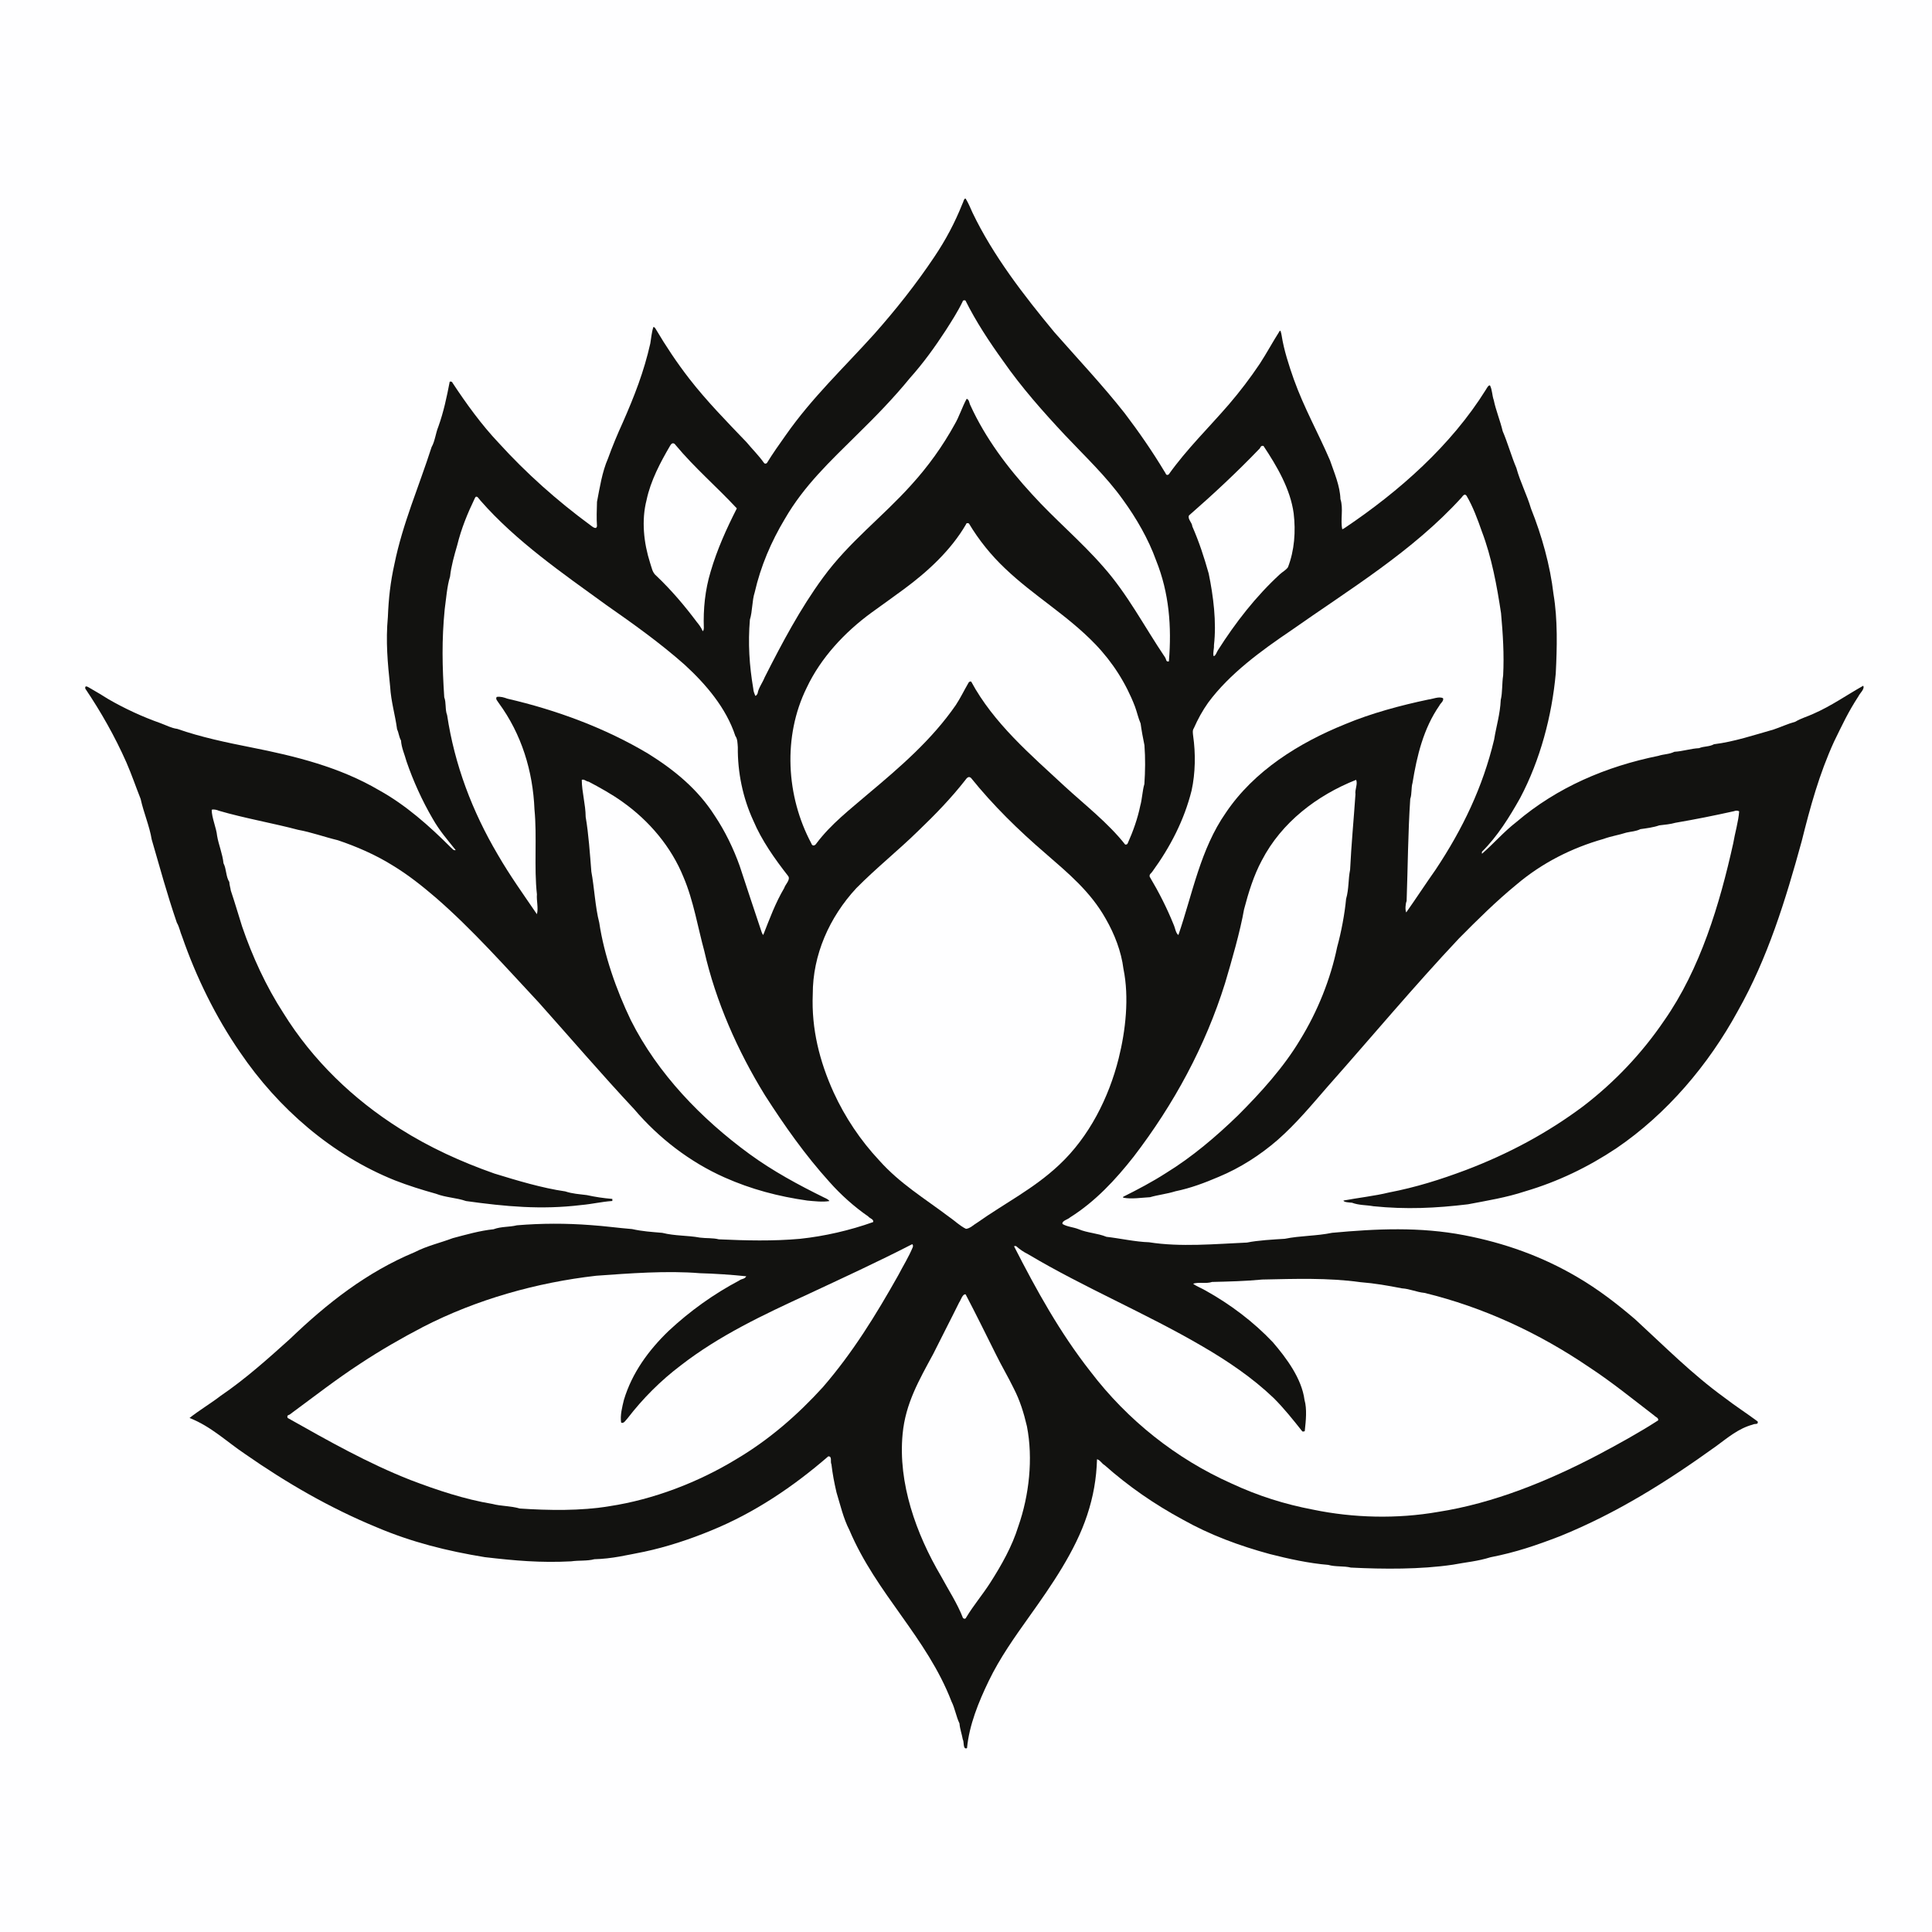
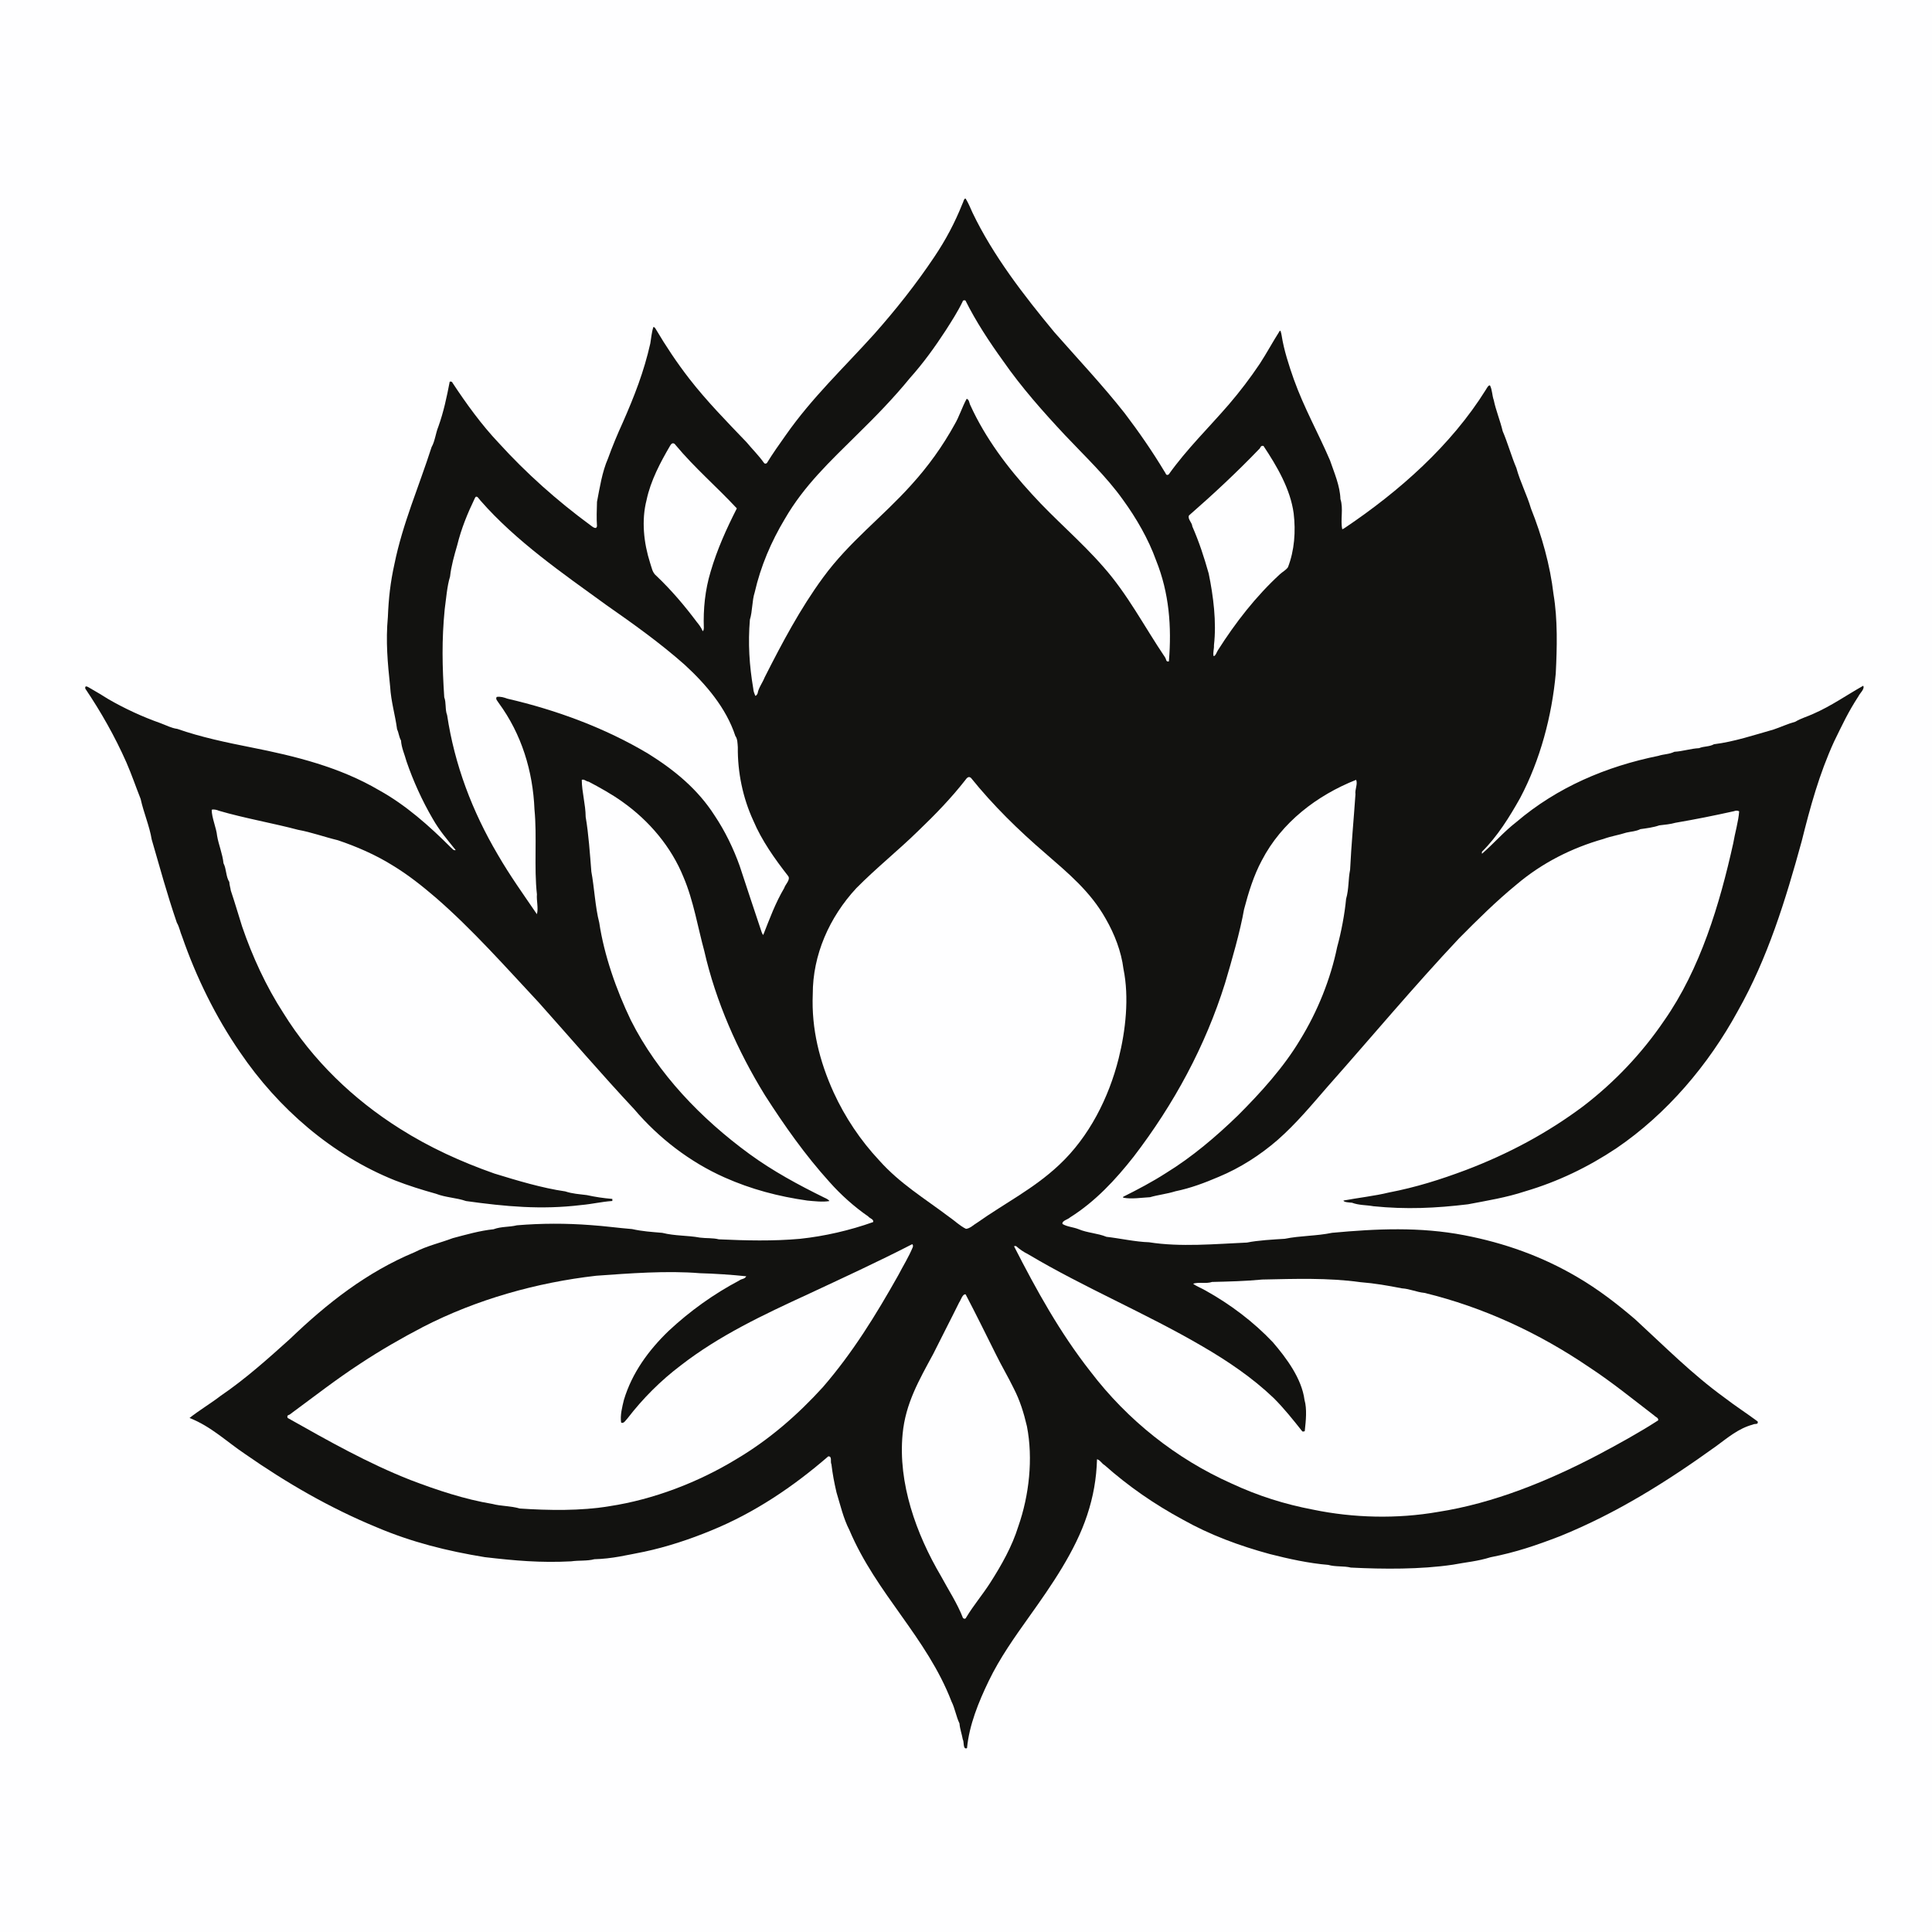
<svg xmlns="http://www.w3.org/2000/svg" version="1.1" viewBox="0 0 1024 1024" width="1024.0pt" height="1024.0pt">
  <path d="M 0.00 0.00 L 1024.00 0.00 L 1024.00 1024.00 L 0.00 1024.00 L 0.00 0.00 Z" fill="#fefeff" />
  <path d="M 511.82 105.28 C 513.28 107.62 514.27 110.10 515.41 112.63 C 526.33 135.45 542.73 156.65 558.85 176.10 C 571.32 190.29 584.42 204.17 596.10 219.00 C 603.69 228.99 610.75 239.21 617.22 249.96 C 617.96 250.85 617.92 252.35 619.44 251.46 C 629.03 237.99 640.67 226.71 651.35 214.33 C 657.27 207.42 662.64 200.35 667.71 192.80 C 671.45 187.07 674.65 181.04 678.32 175.34 L 678.67 175.34 C 678.97 176.16 679.19 177.02 679.32 177.93 C 680.47 185.42 683.20 193.84 685.75 201.05 C 691.26 216.40 698.54 229.14 704.93 244.00 C 707.19 250.63 710.24 257.48 710.46 264.56 C 712.15 269.51 710.33 275.69 711.44 280.54 C 711.86 280.36 712.34 280.10 712.86 279.74 C 741.57 260.44 769.12 236.11 787.54 206.55 C 787.97 205.92 788.81 204.09 789.72 204.26 C 790.98 206.73 790.81 209.55 791.72 212.06 C 792.86 217.55 795.10 222.85 796.46 228.55 C 798.95 234.26 801.20 242.20 803.70 248.00 C 805.79 255.60 809.34 262.31 811.46 269.55 C 817.19 283.86 821.62 299.68 823.40 315.00 C 825.64 328.24 825.28 343.48 824.58 357.00 C 822.54 379.44 816.36 402.81 805.74 422.90 C 800.09 432.99 793.72 443.25 785.46 451.46 L 785.45 452.54 C 792.42 446.43 796.78 441.10 803.71 435.69 C 825.40 417.23 851.29 406.23 879.00 400.61 C 881.88 399.66 884.70 399.83 887.45 398.46 C 891.94 398.21 896.27 396.73 900.55 396.54 C 903.10 395.44 905.88 395.89 908.45 394.46 C 919.11 393.15 929.77 389.56 940.00 386.67 C 944.00 385.33 947.31 383.70 951.54 382.54 C 954.65 380.66 957.89 379.85 961.13 378.32 C 970.61 374.19 978.67 368.46 987.55 363.46 C 988.47 365.18 985.71 367.48 985.04 369.00 C 979.42 377.63 976.55 383.99 972.12 393.00 C 964.17 410.39 959.50 427.62 954.90 446.00 C 946.39 476.98 936.95 507.81 921.00 536.00 C 905.54 564.35 883.49 590.40 856.67 608.63 C 841.65 618.63 825.66 626.33 808.36 631.43 C 798.25 634.76 788.41 636.32 778.06 638.30 C 760.88 640.37 745.27 641.09 727.94 639.33 C 724.05 638.62 720.35 638.89 716.56 637.46 C 715.69 637.37 712.08 637.27 712.08 636.31 C 719.11 634.98 729.16 633.79 736.00 632.08 C 750.50 629.29 763.24 625.28 777.00 620.12 C 799.35 611.61 820.01 600.64 839.21 586.27 C 855.73 573.61 870.32 558.21 882.00 541.00 C 901.22 513.59 911.49 479.21 918.64 447.00 C 919.45 442.01 921.48 435.08 921.79 430.04 C 921.08 429.56 920.15 429.53 919.00 429.96 C 907.95 432.40 899.13 434.17 888.00 436.09 C 885.29 436.88 882.26 437.11 879.45 437.46 C 876.31 438.56 872.75 439.00 869.45 439.46 C 866.96 440.69 864.66 440.68 862.00 441.30 C 857.82 442.64 854.05 443.14 849.90 444.65 C 833.02 449.43 817.33 457.36 803.84 468.78 C 793.08 477.59 783.13 487.45 773.34 497.33 C 749.41 522.76 726.97 549.63 703.76 575.81 C 695.10 585.76 687.15 595.41 677.17 604.20 C 667.88 612.25 657.29 619.04 645.95 623.75 C 638.35 626.99 631.12 629.72 623.00 631.40 C 618.56 632.81 613.55 633.34 609.56 634.54 C 605.12 634.77 599.54 635.68 595.27 634.78 L 595.28 634.34 C 602.94 630.51 610.72 626.42 617.93 621.78 C 631.72 613.33 644.56 602.42 656.16 591.17 C 668.22 579.11 680.43 565.65 689.16 551.00 C 698.31 536.12 705.23 518.98 708.72 501.95 C 710.85 494.24 712.72 484.43 713.46 476.43 C 715.01 471.05 714.53 466.18 715.58 461.00 C 716.23 447.59 717.50 434.36 718.42 421.00 C 718.03 418.49 719.76 415.52 718.77 413.33 C 698.04 421.54 679.26 435.85 668.81 456.00 C 664.48 464.02 661.66 473.25 659.37 482.00 C 657.35 493.59 652.77 509.43 649.32 521.06 C 638.90 554.44 622.17 585.26 600.91 613.00 C 591.28 625.27 580.45 636.91 567.15 645.25 C 566.20 646.28 562.63 647.04 563.15 648.74 C 565.54 650.22 568.90 650.39 571.57 651.46 C 576.32 653.49 581.74 653.60 586.45 655.54 C 593.47 656.33 601.98 658.23 609.00 658.42 C 625.64 661.07 644.28 659.32 661.00 658.58 C 666.55 657.40 675.04 656.96 681.00 656.58 C 689.33 654.88 697.66 655.16 706.00 653.42 C 729.67 651.23 752.57 650.19 776.06 654.69 C 797.39 658.81 817.22 665.83 836.00 676.88 C 847.10 683.37 856.96 690.96 866.71 699.31 C 882.37 713.69 896.74 728.26 914.05 740.81 C 919.82 745.25 925.84 749.12 931.61 753.41 C 932.06 755.29 930.15 754.39 929.00 755.06 C 921.29 757.17 915.83 761.95 909.54 766.54 C 883.47 785.33 856.84 802.03 827.00 814.15 C 814.29 819.04 803.53 822.74 790.00 825.38 C 783.11 827.54 777.04 827.99 770.06 829.32 C 753.01 831.85 733.33 831.72 716.00 830.85 C 712.25 829.91 707.81 830.54 704.00 829.42 C 693.81 828.60 682.95 826.21 673.06 823.69 C 656.86 819.28 641.45 813.61 626.75 805.34 C 611.86 797.28 598.13 787.80 585.45 776.55 C 583.98 775.75 583.00 773.75 581.44 773.43 C 581.15 783.72 579.46 793.29 576.23 803.00 C 569.98 822.06 557.27 840.36 545.64 856.66 C 537.75 867.75 529.95 878.70 524.02 891.00 C 518.69 902.04 513.69 914.30 512.54 926.54 C 510.23 927.55 511.08 923.06 510.30 921.94 C 509.79 919.06 508.77 916.36 508.54 913.46 C 506.78 909.81 506.13 905.41 504.33 901.86 C 491.20 867.75 464.56 844.86 450.19 810.96 C 447.01 804.82 445.37 797.58 443.36 791.00 C 442.12 785.64 441.34 781.58 440.67 776.07 C 439.94 774.85 441.24 771.77 439.00 771.90 C 420.35 788.04 399.89 801.83 377.00 811.17 C 365.68 815.86 353.39 819.91 341.41 822.46 C 332.27 824.21 324.50 826.19 315.00 826.42 C 311.22 827.45 306.75 826.95 302.75 827.54 C 286.55 828.40 272.88 827.18 256.94 825.32 C 237.03 822.08 218.20 817.39 199.57 809.46 C 174.93 799.31 151.95 786.01 130.09 770.79 C 119.94 764.00 111.98 756.09 100.46 751.55 C 104.96 747.93 112.12 743.56 116.96 739.81 C 129.95 730.97 142.00 720.20 153.68 709.67 C 173.39 690.75 194.41 674.24 219.81 663.67 C 226.44 660.27 233.11 658.83 240.00 656.24 C 246.92 654.41 254.46 652.24 261.56 651.54 C 265.78 649.98 269.75 650.48 274.00 649.43 C 287.00 648.35 299.99 648.34 313.00 649.32 C 320.34 649.81 327.65 650.84 335.00 651.43 C 340.79 652.69 345.04 652.91 351.00 653.43 C 357.97 655.16 364.26 654.71 371.00 655.96 C 374.28 656.39 377.85 656.06 381.00 656.87 C 395.19 657.52 409.84 657.88 424.00 656.60 C 437.05 655.22 450.38 652.14 462.78 647.73 C 463.26 646.22 461.00 645.81 460.19 644.75 C 452.66 639.53 445.67 633.27 439.59 626.41 C 426.68 612.11 415.83 596.71 405.46 580.54 C 390.98 557.06 379.36 530.80 373.26 503.95 C 370.00 492.13 367.55 477.24 362.29 464.95 C 355.79 448.85 344.11 435.06 330.00 425.04 C 324.49 421.07 317.99 417.45 312.00 414.30 C 310.56 414.17 309.65 412.81 308.35 413.34 C 308.38 419.73 310.38 426.37 310.42 433.00 C 311.93 441.63 312.72 453.08 313.43 462.00 C 314.97 470.11 315.49 480.94 317.61 489.00 C 320.24 506.46 326.68 524.75 334.35 540.71 C 348.58 569.07 371.80 593.08 397.28 611.68 C 409.72 620.75 423.20 628.03 437.00 634.82 C 437.66 635.09 439.36 635.92 439.58 636.59 C 436.01 637.21 431.56 636.65 427.93 636.33 C 412.61 634.16 398.18 630.37 384.00 624.06 C 365.60 615.87 349.18 603.22 336.13 587.89 C 318.91 569.47 302.41 550.22 285.60 531.40 C 268.16 512.73 250.38 492.62 231.07 475.85 C 223.78 469.60 216.40 463.72 208.17 458.73 C 199.14 453.09 189.05 448.69 179.00 445.32 C 172.10 443.67 164.99 441.08 158.00 439.82 C 145.43 436.46 129.16 433.58 116.05 429.72 C 115.07 429.28 113.21 428.79 112.22 429.20 C 112.15 433.23 114.70 438.91 115.07 443.00 C 115.83 447.62 117.95 452.53 118.46 457.55 C 120.07 460.63 119.67 464.62 121.54 467.46 C 121.59 469.01 122.12 470.45 122.33 472.00 C 124.47 478.36 126.04 483.83 128.30 491.00 C 133.72 506.88 141.05 522.84 150.21 536.96 C 165.67 561.90 187.16 582.62 211.93 598.21 C 227.70 608.20 244.44 615.81 262.00 621.99 C 273.85 625.64 287.40 629.72 299.57 631.46 C 303.51 632.75 306.90 632.90 311.00 633.42 C 315.70 634.45 319.71 635.03 324.55 635.46 L 324.55 636.54 C 318.35 637.00 314.43 638.11 307.94 638.71 C 286.79 641.26 267.89 639.49 247.00 636.58 C 241.74 634.76 236.43 634.78 231.05 632.71 C 223.88 630.71 216.25 628.34 209.30 625.61 C 175.92 612.23 147.42 587.44 127.27 557.78 C 114.33 539.06 103.96 517.84 96.54 496.44 C 95.50 494.06 95.06 491.27 93.73 489.05 C 88.28 473.07 84.98 460.61 80.42 445.00 C 79.21 437.71 76.11 430.65 74.54 423.45 C 71.85 416.66 69.94 410.88 66.95 404.00 C 60.93 390.40 53.50 377.29 45.19 364.96 C 44.85 362.67 47.12 364.44 48.00 364.90 C 51.16 366.71 54.36 368.60 57.43 370.56 C 66.15 375.60 75.51 379.92 85.00 383.27 C 88.06 384.38 90.72 385.89 94.00 386.33 C 106.39 390.69 120.23 393.58 133.00 396.11 C 156.53 400.75 180.08 406.57 201.00 418.88 C 215.08 426.68 227.57 437.77 238.91 449.13 C 239.85 449.83 240.22 450.87 241.54 450.59 C 236.82 444.66 233.02 440.42 229.28 433.85 C 223.77 424.41 218.99 413.87 215.46 403.56 C 214.44 399.76 212.80 396.45 212.54 392.46 C 211.47 390.68 211.36 388.37 210.46 386.55 C 209.46 378.93 207.26 371.93 206.79 364.00 C 205.46 351.23 204.38 340.10 205.58 327.00 C 205.98 317.05 206.91 308.68 209.05 299.00 C 213.41 277.54 222.01 257.99 228.75 236.96 C 230.53 233.90 230.93 229.50 232.34 226.12 C 235.16 218.22 236.78 210.50 238.36 202.29 C 239.15 202.11 239.67 202.34 239.91 203.00 C 247.21 214.05 255.17 225.09 264.29 234.72 C 278.96 250.87 295.25 265.36 312.79 278.27 C 313.68 278.88 314.82 280.03 315.96 279.80 L 316.42 279.00 C 316.13 274.65 316.28 270.35 316.42 266.00 C 317.87 258.49 319.14 250.10 322.24 243.04 C 324.53 236.68 327.25 230.16 330.06 224.00 C 336.26 209.90 341.30 197.04 344.68 182.00 C 345.15 179.28 345.40 176.01 346.30 173.32 C 346.74 173.29 347.16 173.66 347.57 174.41 C 352.99 183.57 358.80 192.28 365.32 200.70 C 374.46 212.49 385.32 223.58 395.65 234.35 C 398.68 238.00 402.04 241.31 404.79 245.15 C 405.19 245.83 405.74 245.93 406.45 245.45 C 409.57 240.37 413.08 235.41 416.54 230.54 C 430.43 210.71 447.09 195.10 463.23 177.19 C 474.74 164.23 485.61 150.52 495.24 136.11 C 501.23 127.20 506.14 117.95 510.10 108.00 C 510.53 107.40 510.91 104.93 511.82 105.28 Z" fill="#121210" />
  <path d="M 511.70 159.25 C 517.29 170.47 524.34 181.15 531.66 191.31 C 541.44 205.36 552.75 218.10 564.41 230.58 C 574.82 241.63 586.41 252.53 595.21 264.91 C 602.26 274.60 608.73 285.79 612.76 297.04 C 619.68 314.25 621.06 332.12 619.54 350.54 C 617.88 350.93 618.25 349.54 617.54 348.46 C 606.35 331.88 597.67 314.92 584.68 300.31 C 572.85 286.74 559.09 275.32 547.03 262.00 C 534.14 248.00 522.24 232.20 514.33 214.82 C 513.75 213.81 513.71 211.69 512.35 211.38 C 509.96 215.70 508.50 220.67 505.95 225.00 C 499.64 236.50 491.85 247.28 483.02 257.00 C 467.60 274.17 450.05 287.18 436.22 306.13 C 424.18 322.53 414.44 340.94 405.27 359.05 C 404.20 361.83 402.02 364.55 401.54 367.54 C 401.12 368.40 400.71 368.81 400.30 368.78 C 399.80 367.52 399.32 366.37 399.25 365.00 C 397.15 352.67 396.41 340.96 397.46 328.43 C 398.86 323.89 398.57 318.35 400.00 314.00 C 403.18 300.10 408.68 287.21 416.00 275.00 C 426.22 257.33 440.01 244.50 454.32 230.32 C 464.09 220.77 473.68 210.91 482.33 200.32 C 489.33 192.51 495.54 183.89 501.25 175.12 C 504.38 170.21 507.60 165.24 510.13 160.00 C 510.29 159.23 510.81 158.98 511.70 159.25 Z" fill="#fefeff" />
  <path d="M 358.13 235.94 C 368.12 247.94 379.97 258.08 390.54 269.46 C 385.00 280.33 380.10 291.22 376.66 302.93 C 373.70 312.75 372.69 322.72 373.05 333.00 C 372.98 333.83 372.78 334.34 372.46 334.54 C 371.71 332.72 370.58 331.18 369.33 329.68 C 362.76 320.92 355.79 312.71 347.84 305.16 C 345.69 303.41 345.45 300.85 344.57 298.36 C 341.19 287.77 339.90 275.82 342.70 265.00 C 344.82 254.86 350.03 244.99 355.25 236.12 C 356.08 234.68 357.15 234.51 358.13 235.94 Z" fill="#fefeff" />
  <path d="M 669.66 236.34 C 676.80 247.09 683.92 259.18 685.67 272.07 C 686.81 281.63 686.12 291.66 682.64 300.66 C 681.45 302.28 679.82 303.03 678.37 304.37 C 665.63 316.08 654.80 330.02 645.56 344.58 C 645.02 345.27 644.25 347.88 643.23 347.74 C 642.76 345.98 643.56 343.85 643.42 342.00 C 644.85 329.72 643.11 316.01 640.64 304.00 C 638.16 295.24 635.62 287.37 631.95 279.00 C 631.87 276.98 629.31 275.09 630.19 273.20 C 642.97 262.04 655.43 250.43 667.20 238.19 C 668.30 237.35 667.97 236.02 669.66 236.34 Z" fill="#fefeff" />
-   <path d="M 777.30 262.77 C 780.69 268.51 783.19 275.33 785.40 281.65 C 790.62 295.34 793.41 310.59 795.58 325.00 C 796.58 336.09 797.27 346.84 796.70 358.00 C 796.03 362.13 796.41 366.96 795.42 371.00 C 795.08 378.62 793.10 384.65 791.92 392.00 C 785.93 417.17 775.19 439.48 760.86 461.00 C 755.79 468.17 750.09 476.90 745.33 483.60 C 744.67 482.15 744.93 479.04 745.54 477.56 C 746.20 459.12 746.24 442.00 747.46 423.43 C 748.39 420.80 747.89 417.61 748.67 414.93 C 751.01 400.54 754.44 386.20 762.88 374.00 C 763.43 372.77 765.39 371.50 764.84 370.08 C 762.81 368.95 759.23 370.55 757.00 370.78 C 742.51 373.82 726.68 378.07 713.00 383.81 C 688.52 393.71 664.72 408.47 649.71 430.78 C 636.21 450.13 632.09 473.70 624.58 495.58 C 623.13 494.62 622.82 491.64 622.02 490.00 C 618.47 481.19 614.22 472.86 609.36 464.70 C 609.07 463.22 610.14 463.00 610.80 461.93 C 620.32 448.84 627.65 434.66 631.57 419.00 C 633.60 409.73 633.74 399.35 632.39 390.00 C 632.25 388.72 631.94 387.08 632.77 385.96 C 634.88 381.15 637.35 376.65 640.39 372.37 C 651.68 357.09 668.55 344.82 684.16 334.26 C 715.41 312.27 748.70 292.22 774.66 263.69 C 775.33 262.84 776.29 261.37 777.30 262.77 Z" fill="#fefeff" />
  <path d="M 254.66 265.32 C 273.36 286.74 298.38 304.02 321.32 320.65 C 335.60 330.62 349.73 340.69 362.79 352.24 C 374.13 362.62 384.92 375.26 389.74 390.05 C 390.94 391.67 390.89 394.05 391.06 396.00 C 390.91 409.32 393.70 422.88 399.27 434.95 C 403.71 445.47 410.68 455.29 417.69 464.26 C 419.22 466.18 416.17 468.79 415.64 470.70 C 410.95 478.65 407.89 487.02 404.54 495.54 C 404.19 495.24 403.90 494.73 403.67 494.00 C 399.90 482.92 395.82 470.28 392.06 459.00 C 388.76 449.72 384.24 440.41 378.73 432.20 C 369.81 418.26 357.44 408.12 343.54 399.46 C 320.62 385.78 294.82 376.31 268.94 370.31 C 266.97 369.62 265.44 369.10 263.29 369.37 C 262.40 370.55 263.85 371.67 264.38 372.66 C 276.46 389.13 282.45 408.72 283.28 429.00 C 284.69 443.38 282.99 459.94 284.58 474.00 C 284.29 477.38 285.46 481.34 284.57 484.54 C 277.31 473.90 270.24 464.06 263.85 453.00 C 250.28 430.01 240.94 405.36 236.98 379.00 C 235.82 376.09 236.59 372.48 235.46 369.56 C 234.39 353.17 234.09 339.32 235.70 322.94 C 236.42 317.81 236.94 310.62 238.54 305.57 C 239.14 300.03 240.76 294.41 242.31 289.06 C 244.52 280.08 247.73 272.26 251.73 263.94 C 252.68 262.00 253.94 264.61 254.66 265.32 Z" fill="#fefeff" />
-   <path d="M 513.55 277.45 C 518.80 286.24 525.27 294.25 532.71 301.30 C 548.01 315.90 565.65 325.98 580.55 341.46 C 589.74 351.04 596.79 362.09 601.54 374.44 C 602.64 377.39 603.29 380.59 604.54 383.45 C 605.00 386.84 605.87 391.67 606.58 395.00 C 607.10 401.89 607.01 408.67 606.54 415.56 C 605.48 419.11 605.37 423.53 604.36 427.08 C 602.98 433.82 600.55 440.67 597.72 446.95 C 597.52 447.49 597.07 447.71 596.37 447.63 C 587.39 436.22 574.95 426.55 564.25 416.72 C 546.10 399.86 526.66 383.34 514.74 361.24 C 514.03 361.12 513.53 361.39 513.24 362.05 C 510.99 365.92 509.10 369.88 506.63 373.65 C 493.88 392.13 477.00 406.62 459.96 420.91 C 450.30 429.22 440.57 436.64 432.80 446.92 C 432.07 448.22 430.56 448.78 430.01 447.00 C 416.63 421.94 414.87 390.27 427.54 364.56 C 435.04 348.63 447.71 335.09 461.83 324.76 C 467.65 320.58 473.36 316.47 479.14 312.23 C 491.71 302.97 504.05 291.59 511.95 278.00 C 512.15 277.25 512.69 277.07 513.55 277.45 Z" fill="#fefeff" />
  <path d="M 514.65 412.32 C 526.32 426.81 539.82 440.05 553.93 452.16 C 566.22 462.86 577.95 472.53 586.08 487.00 C 590.74 495.12 594.30 504.28 595.46 513.56 C 598.55 528.67 596.63 546.15 592.91 561.00 C 587.71 581.80 577.25 602.58 561.40 617.39 C 547.94 630.06 532.89 637.50 518.00 648.00 C 516.14 649.05 514.16 651.16 512.00 651.31 C 508.76 649.77 505.98 646.97 503.00 644.95 C 489.97 635.12 476.97 627.35 465.97 615.00 C 456.07 604.42 447.87 592.16 441.84 579.00 C 434.37 562.53 430.03 545.30 430.78 527.00 C 430.74 506.03 439.63 486.13 453.81 470.81 C 464.40 460.06 476.26 450.64 487.04 440.04 C 495.70 431.74 504.15 423.01 511.55 413.55 C 512.31 412.52 513.30 411.12 514.65 412.32 Z" fill="#fefeff" />
  <path d="M 483.45 659.46 C 483.87 659.63 483.99 660.13 483.82 660.96 C 481.55 666.44 478.80 670.68 476.05 676.00 C 464.21 697.01 452.03 716.84 436.19 735.16 C 422.73 749.99 407.56 763.14 390.32 773.35 C 370.08 785.67 346.39 794.76 323.06 798.31 C 308.04 800.85 290.74 800.58 275.44 799.54 C 270.83 798.14 265.55 798.34 261.00 797.12 C 246.29 794.69 231.49 789.75 217.59 784.44 C 194.80 775.49 173.74 763.53 152.46 751.54 C 151.78 749.74 153.29 750.27 154.18 749.26 C 166.39 740.28 178.19 731.06 190.92 722.77 C 201.57 715.73 212.88 709.21 224.19 703.32 C 252.48 688.74 284.56 679.74 316.00 676.17 C 333.58 674.91 353.44 673.38 371.00 674.83 C 378.05 674.99 388.59 675.69 395.54 676.46 C 394.52 678.13 393.20 677.62 391.80 678.70 C 378.20 685.89 365.67 694.89 354.40 705.40 C 343.74 715.68 335.00 727.64 330.69 741.94 C 329.79 745.65 328.61 750.17 329.21 753.96 C 330.53 754.91 331.84 752.45 332.66 751.69 C 340.72 741.20 350.23 731.70 360.78 723.73 C 381.22 707.85 404.63 696.85 428.00 686.08 C 446.73 677.33 465.03 668.92 483.45 659.46 Z" fill="#fefeff" />
  <path d="M 538.54 660.46 C 540.54 662.22 542.61 663.64 545.00 664.82 C 574.82 682.57 607.33 696.04 637.35 713.61 C 650.66 721.34 663.89 730.29 675.04 740.96 C 680.61 746.50 685.41 752.57 690.28 758.70 C 691.25 758.85 691.69 758.62 691.60 758.00 C 692.14 753.01 692.79 746.84 691.42 742.00 C 689.94 730.68 681.89 719.86 674.61 711.38 C 664.31 700.51 652.06 691.30 639.00 684.03 C 637.29 682.97 633.55 681.50 632.38 680.37 C 635.49 679.41 639.32 680.53 642.43 679.46 C 651.22 679.25 660.27 679.03 669.00 678.18 C 686.17 677.82 704.09 677.19 721.00 679.57 C 728.93 680.21 735.34 681.36 743.00 682.84 C 747.30 683.11 750.72 684.84 755.00 685.26 C 786.21 692.84 815.65 706.52 842.31 724.65 C 854.32 732.53 865.40 741.55 876.78 750.27 C 877.52 751.11 879.18 751.45 878.85 752.83 C 868.70 759.39 857.68 765.42 847.00 771.10 C 820.58 784.94 791.67 796.78 762.09 801.36 C 740.54 805.12 717.35 804.58 696.00 800.15 C 680.86 797.27 666.80 792.83 652.83 786.33 C 623.39 773.23 597.55 752.66 578.01 727.00 C 561.71 706.24 549.42 683.95 537.46 660.55 C 537.65 660.41 538.00 660.38 538.54 660.46 Z" fill="#fefeff" />
  <path d="M 511.80 686.04 C 517.15 696.22 522.81 707.75 527.93 718.00 C 530.88 724.01 534.39 729.90 537.29 735.87 C 540.63 742.37 542.63 748.88 544.29 755.95 C 547.64 773.08 545.48 792.56 539.74 808.96 C 536.43 819.65 530.82 829.55 524.80 838.96 C 520.84 845.14 516.06 850.77 512.26 857.04 C 511.84 858.05 511.23 858.24 510.41 857.61 C 507.44 849.87 502.60 842.56 498.68 835.26 C 485.61 813.04 475.89 786.09 478.41 760.00 C 479.93 743.89 487.09 731.57 494.61 717.66 C 499.12 708.56 503.87 699.48 508.38 690.32 C 509.20 689.27 510.15 685.70 511.80 686.04 Z" fill="#fefeff" />
</svg>